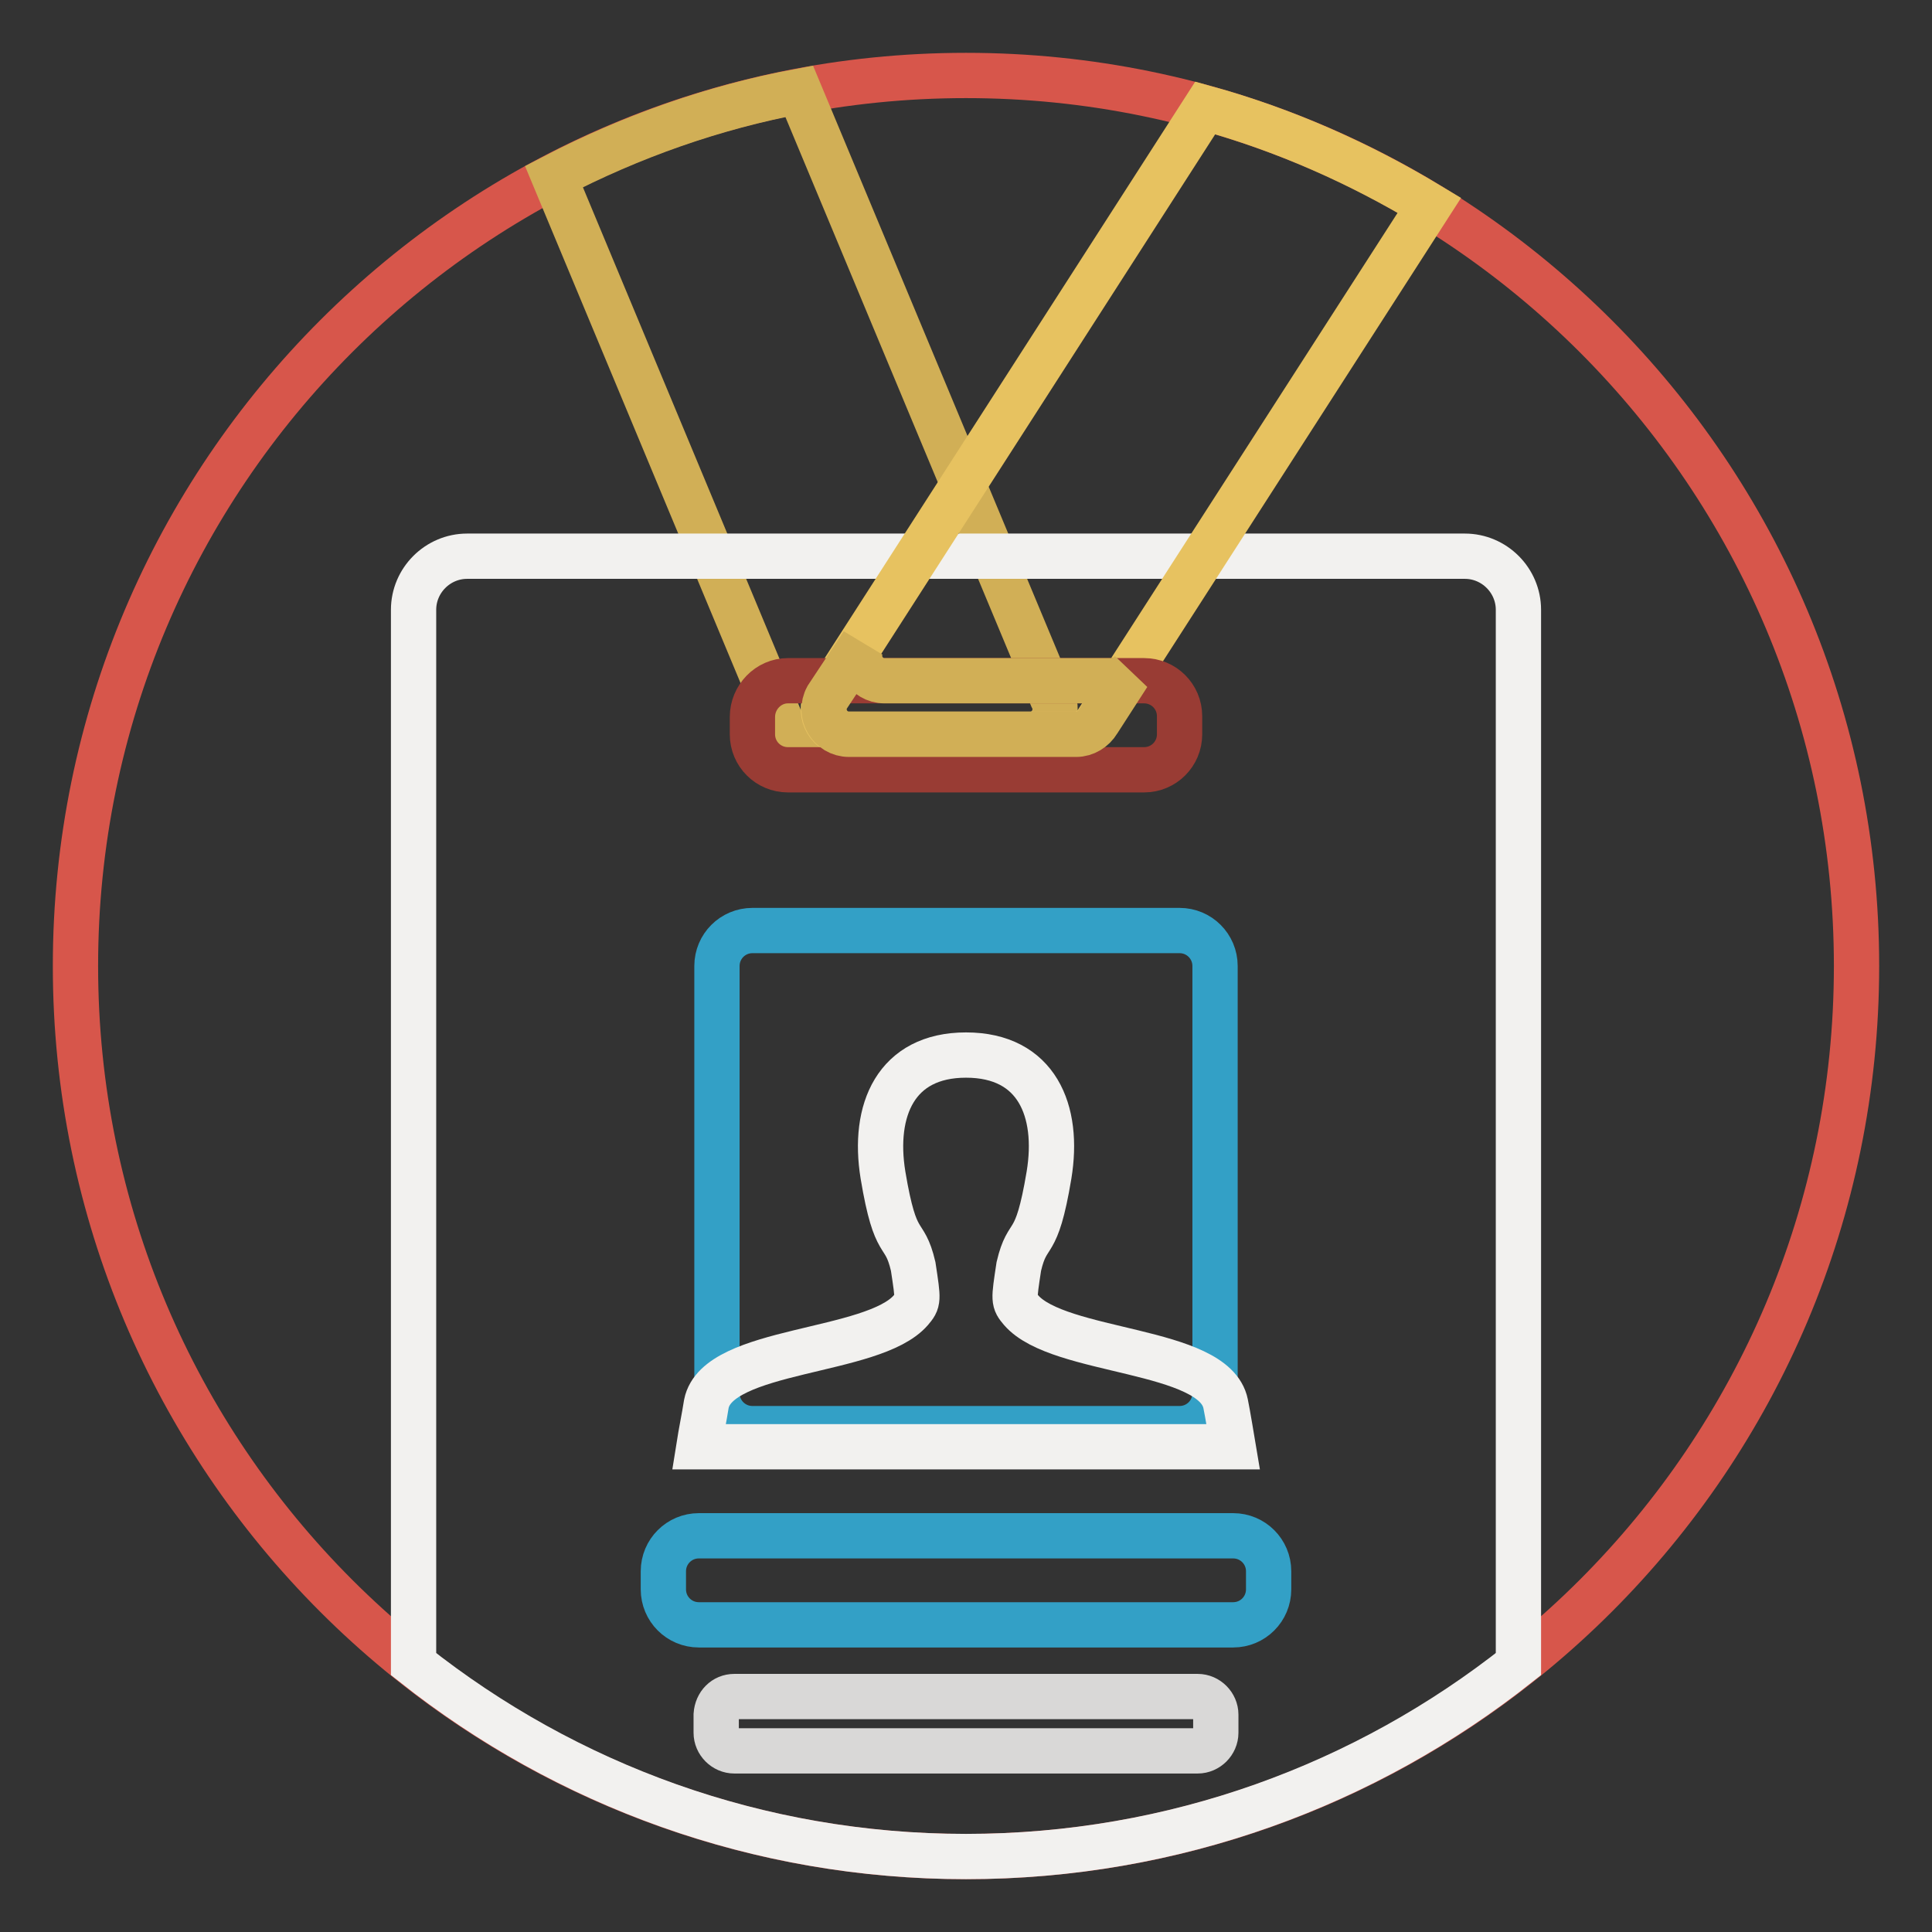
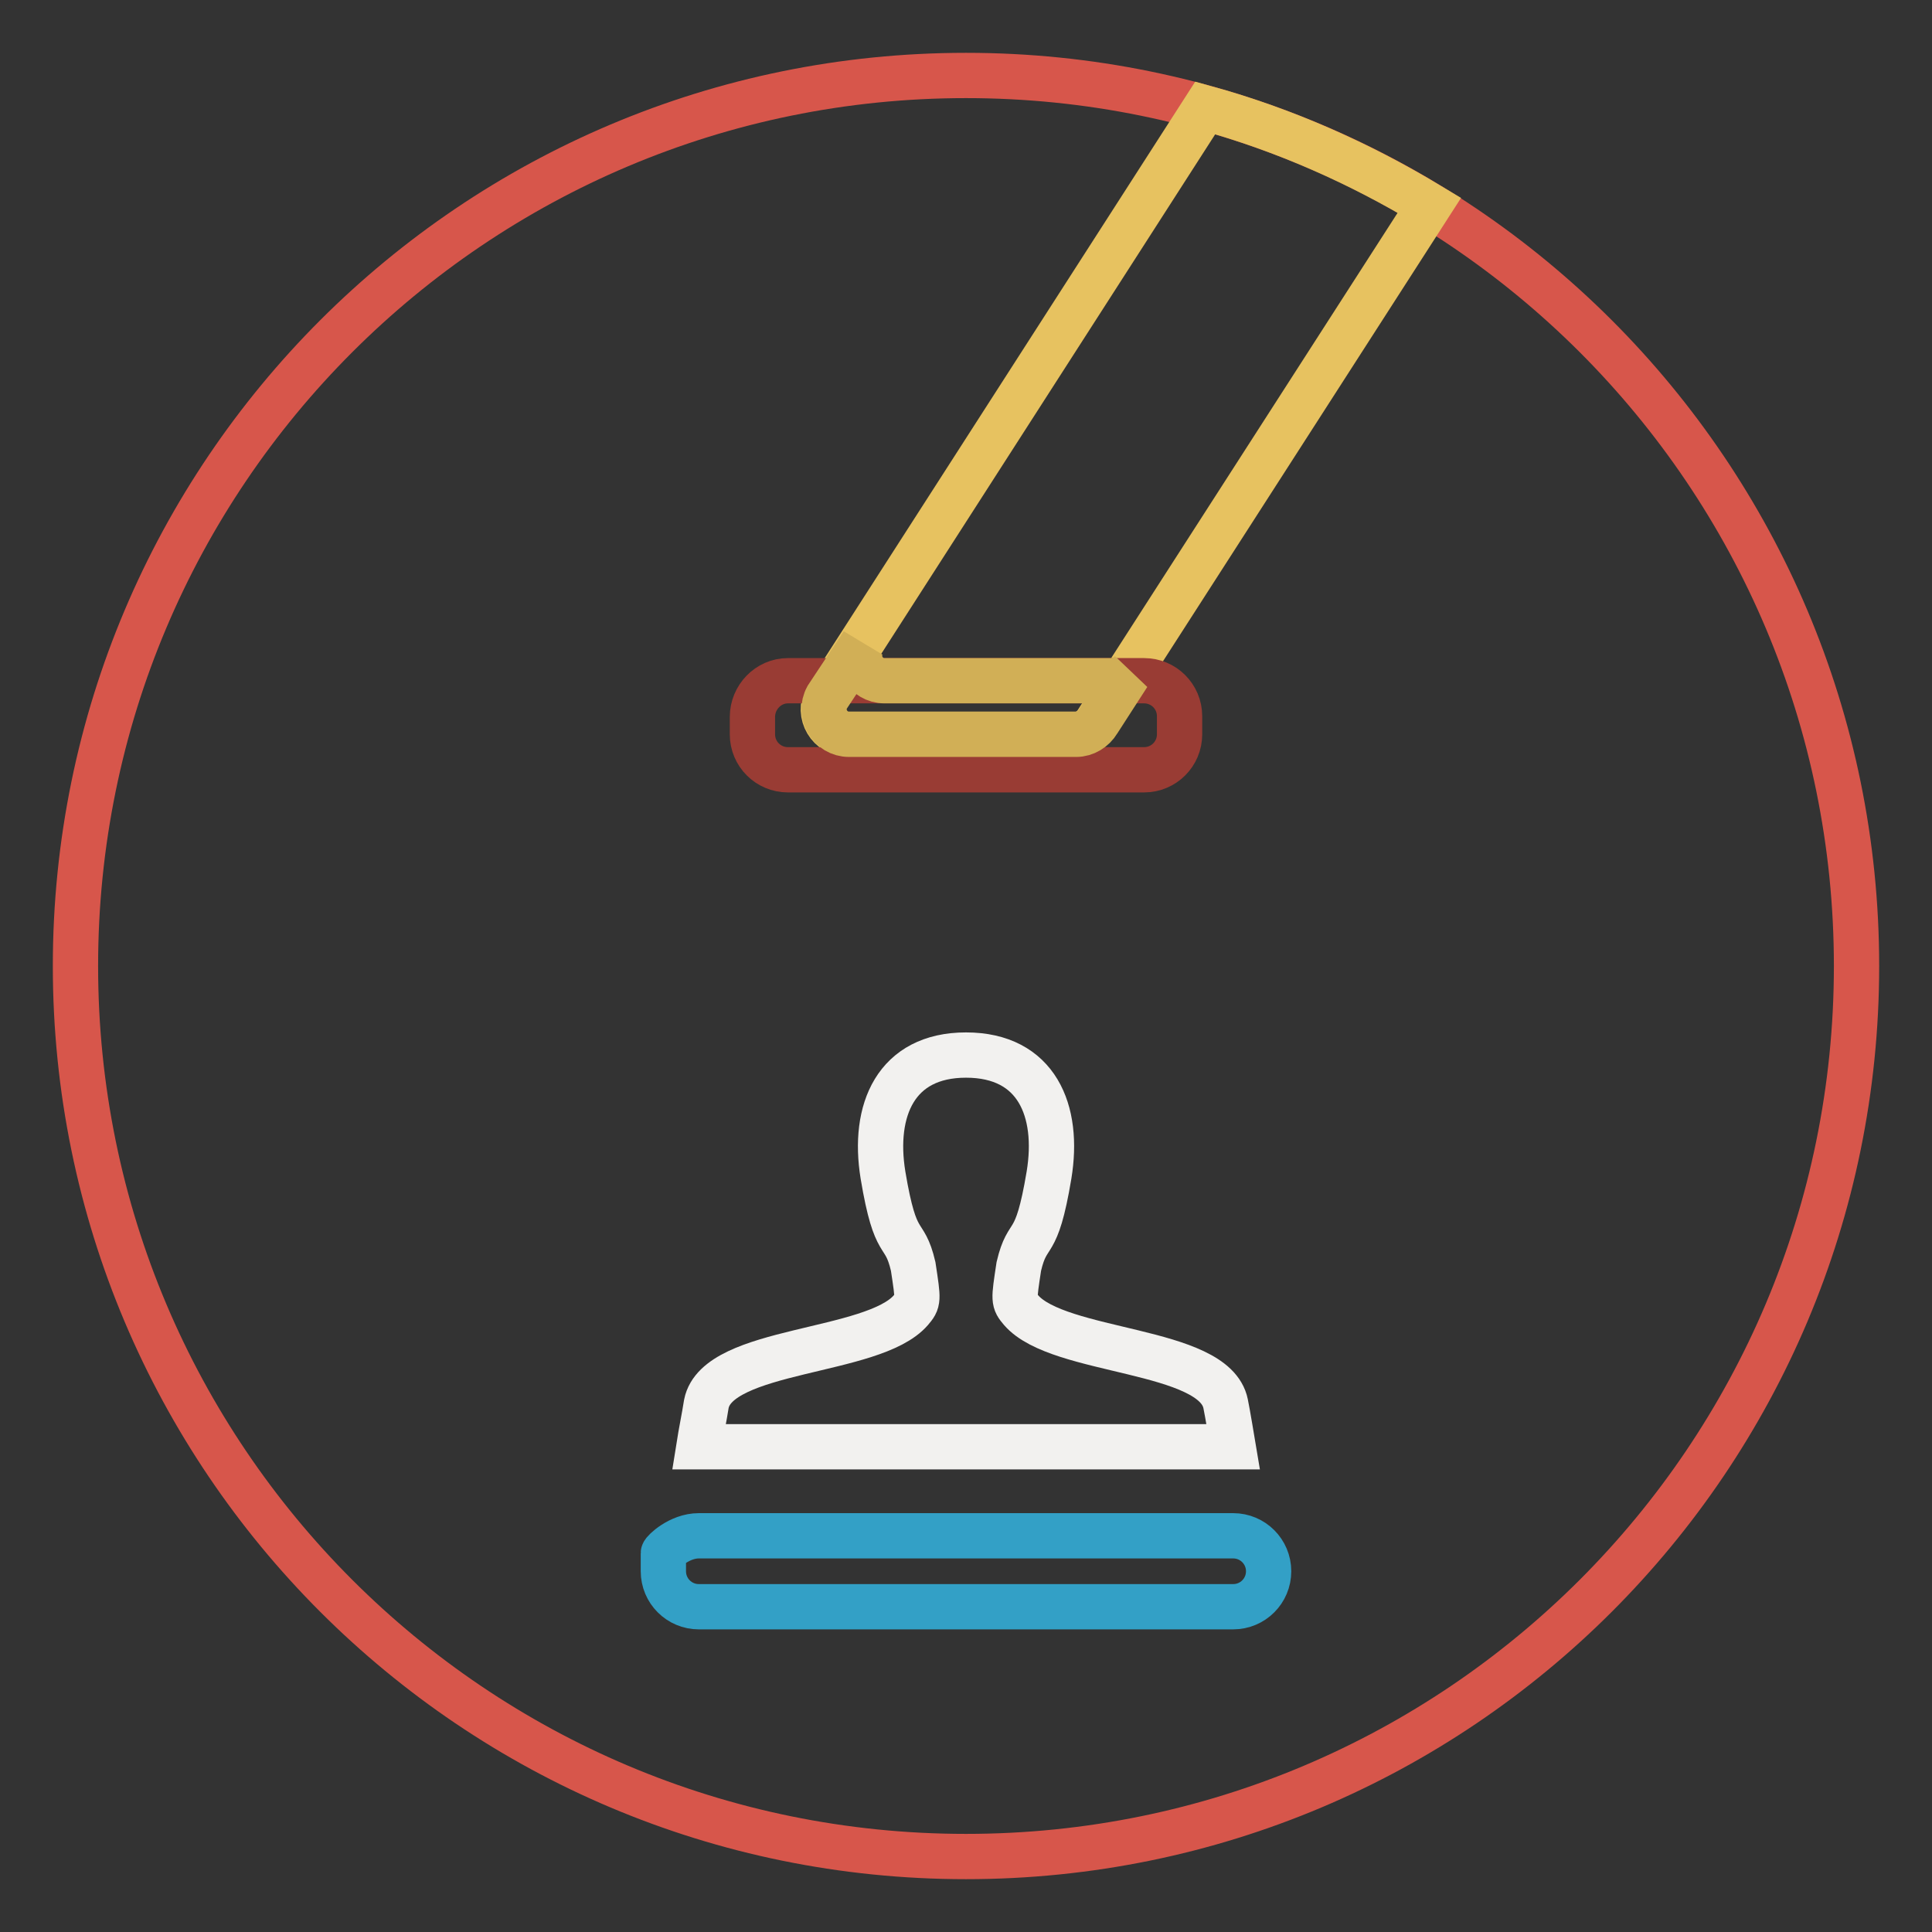
<svg xmlns="http://www.w3.org/2000/svg" version="1.1" x="0px" y="0px" viewBox="0 0 256 256" enable-background="new 0 0 256 256" xml:space="preserve">
  <rect x="0" y="0" width="256" height="256" fill="#333333" stroke="none" />
  <g>
    <path stroke-width="6" fill-opacity="0" stroke="#d7564b" d="M128,10c65.2,0,118,52.8,118,118s-52.8,118-118,118S10,193.2,10,128S62.8,10,128,10z" />
-     <path stroke-width="6" fill-opacity="0" stroke="#d1af56" d="M105.9,12.1c-11.3,2.1-22.3,6-32.5,11.3l30.1,72.2c0.6,1.1,1.7,1.7,2.9,1.7h30.1c2.5,0,4.1-2.7,2.9-4.9 L105.9,12.1z" />
-     <path stroke-width="6" fill-opacity="0" stroke="#f2f1ef" d="M201.2,80.8c0-3.9-3.2-7.1-7.1-7.1H61.9c-3.9,0-7.1,3.2-7.1,7.1l0,0v139.7C75,236.5,100.4,246,128,246 c27.6,0,53-9.5,73.2-25.5V80.8z" />
    <path stroke-width="6" fill-opacity="0" stroke="#e7c260" d="M159.7,14.3l-50.2,78.1c-1.2,2.2,0.4,4.9,2.9,4.9h30.1c1.2,0,2.3-0.7,2.9-1.7l44-68.4 C180.1,21.6,170.2,17.2,159.7,14.3L159.7,14.3z" />
    <path stroke-width="6" fill-opacity="0" stroke="#993c34" d="M104.4,90.2h47.2c2.6,0,4.7,2.1,4.7,4.7v2.4c0,2.6-2.1,4.7-4.7,4.7h-47.2c-2.6,0-4.7-2.1-4.7-4.7l0,0V95 C99.7,92.4,101.8,90.2,104.4,90.2L104.4,90.2z" />
-     <path stroke-width="6" fill-opacity="0" stroke="#33a0c6" d="M92.6,203.5h70.8c2.6,0,4.7,2.1,4.7,4.7v2.4c0,2.6-2.1,4.7-4.7,4.7H92.6c-2.6,0-4.7-2.1-4.7-4.7v-2.4 C87.9,205.6,90,203.5,92.6,203.5z" />
-     <path stroke-width="6" fill-opacity="0" stroke="#d9d8d7" d="M97.3,224.8h61.4c1.3,0,2.4,1.1,2.4,2.4v2.4c0,1.3-1.1,2.4-2.4,2.4H97.3c-1.3,0-2.4-1.1-2.4-2.4v-2.4 C95,225.8,96,224.8,97.3,224.8z" />
-     <path stroke-width="6" fill-opacity="0" stroke="#33a0c6" d="M99.7,123.3h56.6c2.6,0,4.7,2.1,4.7,4.7v56.6c0,2.6-2.1,4.7-4.7,4.7H99.7c-2.6,0-4.7-2.1-4.7-4.7V128 C95,125.4,97.1,123.3,99.7,123.3L99.7,123.3z" />
+     <path stroke-width="6" fill-opacity="0" stroke="#33a0c6" d="M92.6,203.5h70.8c2.6,0,4.7,2.1,4.7,4.7c0,2.6-2.1,4.7-4.7,4.7H92.6c-2.6,0-4.7-2.1-4.7-4.7v-2.4 C87.9,205.6,90,203.5,92.6,203.5z" />
    <path stroke-width="6" fill-opacity="0" stroke="#f2f1ef" d="M162.4,186c-1.5-7.4-22.1-6.6-27.1-12.4c-1-1.2-1-1.2-0.3-5.8c1.2-5.1,2.3-1.9,4-12.1 c1.4-8.5-1.6-15.9-11-15.9c-9.3,0-12.4,7.3-11,15.9c1.7,10.2,2.8,7,4,12.1c0.7,4.6,0.7,4.6-0.3,5.8c-5,5.8-25.6,5-27.1,12.4 c-0.3,1.9-0.7,3.8-1,5.7h70.8C163.4,191.7,162.6,186.9,162.4,186z" />
    <path stroke-width="6" fill-opacity="0" stroke="#d1af56" d="M147.3,90.2h-30.1c-2.5,0-4.1-2.7-2.9-4.9l-4.7,7.1c-1.2,2.2,0.4,4.9,2.9,4.9h30.1c1.2,0,2.3-0.7,2.9-1.7 l4-6.2C148.8,89.9,148.1,90.2,147.3,90.2L147.3,90.2z" />
  </g>
</svg>